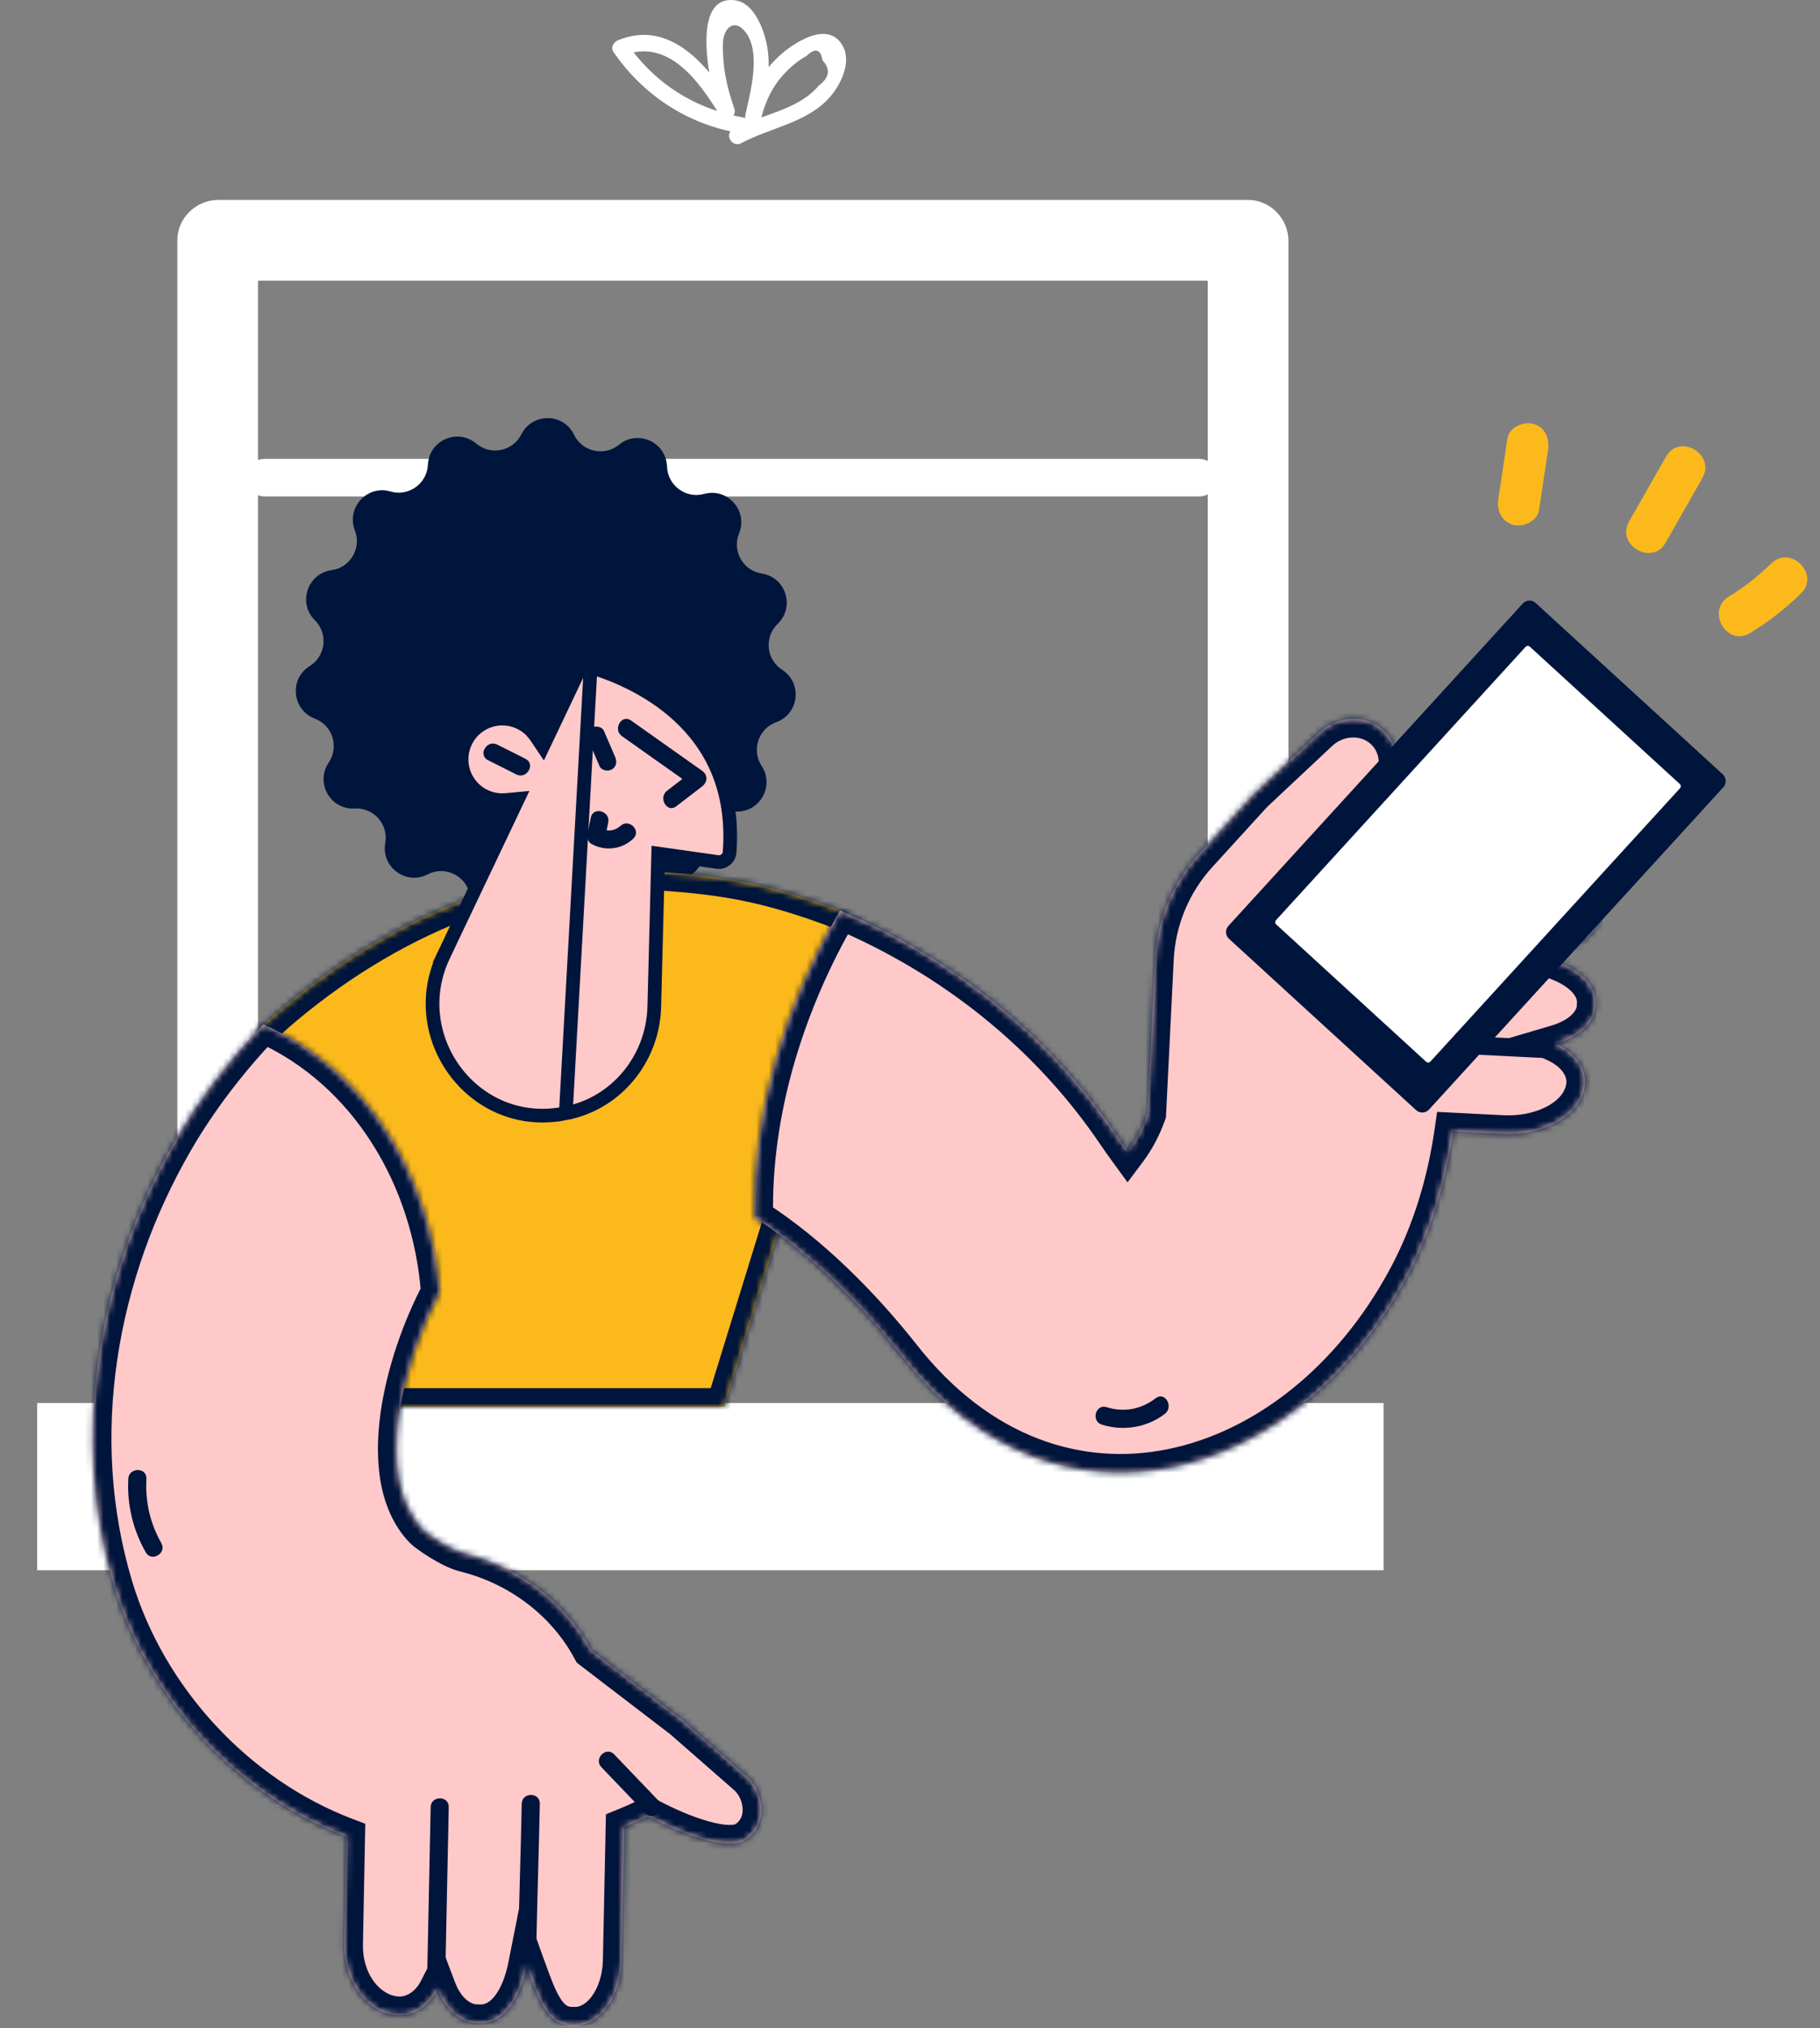
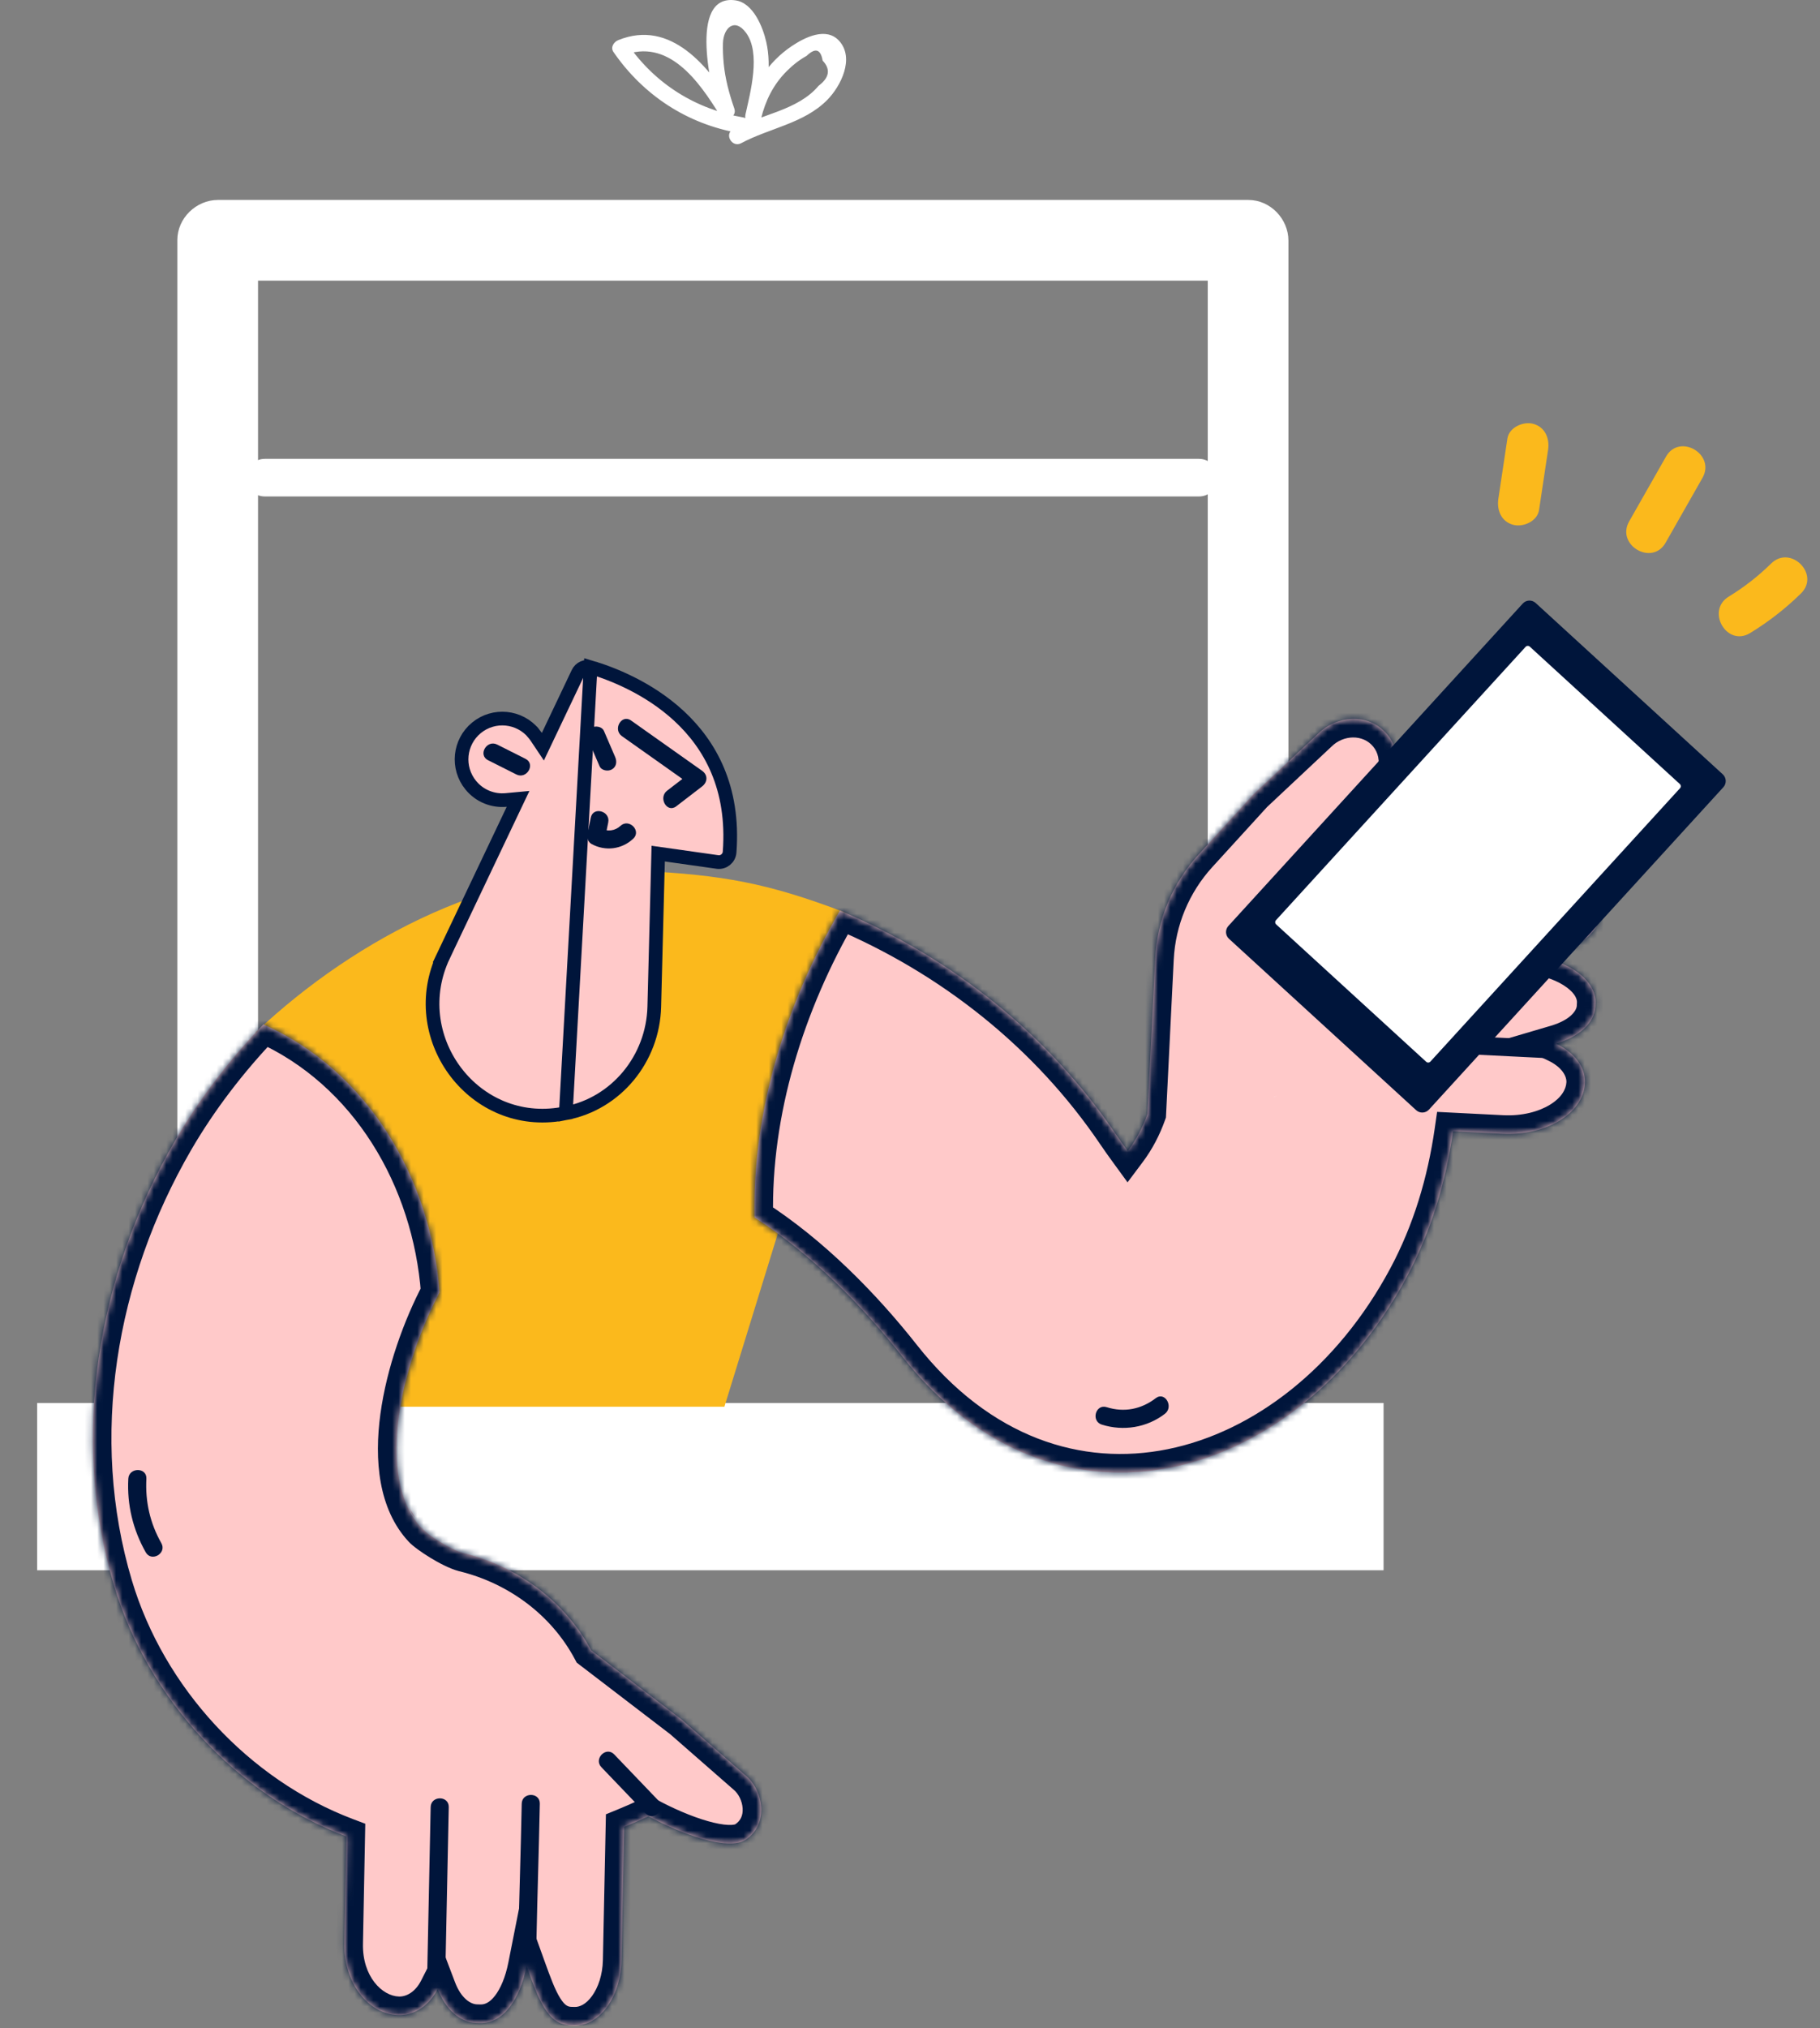
<svg xmlns="http://www.w3.org/2000/svg" width="290" height="323" viewBox="0 0 290 323" fill="none">
  <rect x="0" y="0" width="290" height="323" fill="#808080" stroke="none" />
  <g clip-path="url(#clip0_56_53582)">
    <path d="M198.916 31.841H34.732C31.278 31.841 28.26 34.723 28.26 38.222V231.184C28.26 234.637 31.143 237.654 34.642 237.654H198.826C200.644 237.654 202.066 237.035 203.094 236.067C204.406 235.045 205.298 233.452 205.298 231.277V38.312C205.298 34.858 202.415 31.841 198.916 31.841ZM143.33 224.803H41.114V44.693H192.443V224.803H143.33Z" fill="white" />
    <path d="M42.24 79.061H190.993C194.852 79.061 194.858 73.066 190.993 73.066H42.24C38.38 73.066 38.374 79.061 42.24 79.061Z" fill="white" />
    <path d="M220.459 223.418H5.918V250.051H220.459V223.418Z" fill="white" />
    <path d="M118.482 18.714C110.849 17.394 104.388 13.375 99.974 6.98C99.718 7.611 99.462 8.238 99.205 8.869C106.458 5.933 111.365 12.939 114.661 18.284C115.396 19.477 117.505 18.72 117.009 17.293C116.187 14.926 115.54 12.531 115.309 10.023C115.213 8.987 115.168 7.932 115.196 6.893C115.261 4.45 117.046 2.764 118.862 5.207C121.277 8.452 119.552 14.723 118.777 18.244C118.423 19.851 120.864 20.541 121.255 18.928C121.962 16.032 123.206 13.49 125.329 11.357C126.277 10.403 127.344 9.547 128.527 8.897C129.912 7.566 130.762 7.816 131.08 9.651C132.378 11.025 132.164 12.362 130.433 13.662C127.164 17.58 121.151 18.255 116.809 20.58C115.351 21.363 116.646 23.581 118.107 22.798C122.603 20.392 128.116 19.663 131.818 15.911C133.966 13.735 136.207 9.302 133.73 6.527C131.669 4.219 128.228 5.953 126.165 7.335C122.339 9.905 119.856 13.808 118.775 18.244C119.599 18.472 120.427 18.7 121.252 18.928C122.119 14.982 123.012 10.707 122.097 6.685C121.556 4.306 120.022 0.453 117.184 0.054C109.515 -1.027 113.462 14.915 114.526 17.974C115.309 17.645 116.092 17.315 116.874 16.983C112.981 10.673 106.911 2.992 98.516 6.389C97.812 6.673 97.229 7.523 97.747 8.278C102.511 15.179 109.504 19.761 117.789 21.194C119.408 21.473 120.101 18.998 118.473 18.717L118.482 18.714Z" fill="white" />
-     <path d="M106.285 74.287C106.379 77.314 109.278 79.456 112.195 78.654C115.937 77.627 119.227 81.343 117.762 84.939C116.619 87.742 118.396 90.879 121.386 91.334C125.219 91.919 126.716 96.656 123.918 99.341C121.733 101.436 122.084 105.026 124.629 106.66C127.893 108.755 127.338 113.691 123.688 115.005C120.84 116.029 119.7 119.451 121.364 121.982C123.495 125.227 120.982 129.506 117.111 129.221C114.093 129 111.662 131.661 112.151 134.647C112.779 138.477 108.744 141.365 105.325 139.529C102.66 138.097 99.357 139.538 98.59 142.468C97.608 146.221 92.746 147.217 90.368 144.149C88.515 141.757 84.913 141.728 83.021 144.092C80.597 147.122 75.753 146.051 74.828 142.281C74.108 139.339 70.828 137.848 68.138 139.238C64.69 141.02 60.699 138.069 61.387 134.249C61.924 131.269 59.534 128.57 56.512 128.747C52.638 128.972 50.191 124.652 52.373 121.442C54.075 118.936 52.989 115.501 50.157 114.43C46.529 113.059 46.049 108.116 49.345 106.072C51.918 104.476 52.322 100.893 50.169 98.766C47.41 96.036 48.982 91.328 52.825 90.8C55.821 90.389 57.649 87.283 56.547 84.462C55.136 80.844 58.486 77.181 62.211 78.265C65.116 79.112 68.046 77.014 68.188 73.99C68.368 70.113 72.918 68.128 75.879 70.634C78.191 72.59 81.721 71.866 83.078 69.162C84.821 65.692 89.781 65.73 91.467 69.228C92.784 71.955 96.301 72.732 98.641 70.814C101.64 68.356 106.158 70.41 106.278 74.29L106.285 74.287Z" fill="#00153B" />
    <mask id="path-6-inside-1_56_53582" fill="white">
      <path fill-rule="evenodd" clip-rule="evenodd" d="M101.985 138.675C115.217 139.318 122.408 140.656 134.49 145.247C142.531 149.272 137.943 161.27 133.165 173.766C130.055 181.901 126.864 190.247 127.023 196.742C126.129 196.226 125.223 195.724 124.307 195.239L115.429 224.009H46.325L49.428 214.575C48.127 205.916 44.151 180.077 40.737 164.389C57.004 149.083 79.43 137.58 101.985 138.675Z" />
    </mask>
    <path fill-rule="evenodd" clip-rule="evenodd" d="M101.985 138.675C115.217 139.318 122.408 140.656 134.49 145.247C142.531 149.272 137.943 161.27 133.165 173.766C130.055 181.901 126.864 190.247 127.023 196.742C126.129 196.226 125.223 195.724 124.307 195.239L115.429 224.009H46.325L49.428 214.575C48.127 205.916 44.151 180.077 40.737 164.389C57.004 149.083 79.43 137.58 101.985 138.675Z" fill="#FBB91C" />
-     <path d="M134.49 145.247L135.815 142.601L135.681 142.534L135.541 142.481L134.49 145.247ZM101.985 138.675L102.129 135.719L102.129 135.719L101.985 138.675ZM133.165 173.766L130.401 172.709L133.165 173.766ZM127.023 196.742L125.543 199.304L130.111 201.942L129.981 196.669L127.023 196.742ZM124.307 195.239L125.689 192.623L122.532 190.954L121.479 194.367L124.307 195.239ZM115.429 224.009V226.968H117.613L118.257 224.881L115.429 224.009ZM46.325 224.009L43.514 223.085L42.237 226.968H46.325V224.009ZM49.428 214.575L52.239 215.499L52.459 214.831L52.354 214.135L49.428 214.575ZM40.737 164.389L38.709 162.234L37.49 163.382L37.846 165.019L40.737 164.389ZM135.541 142.481C123.135 137.766 115.633 136.376 102.129 135.719L101.842 141.631C114.8 142.261 121.681 143.545 133.439 148.013L135.541 142.481ZM135.929 174.823C138.277 168.683 140.766 162.217 141.563 156.757C141.965 154.001 141.986 151.214 141.156 148.712C140.286 146.092 138.539 143.965 135.815 142.601L133.166 147.893C134.462 148.542 135.156 149.423 135.539 150.576C135.96 151.846 136.043 153.594 135.707 155.902C135.025 160.571 132.832 166.352 130.401 172.709L135.929 174.823ZM129.981 196.669C129.913 193.884 130.569 190.524 131.704 186.714C132.833 182.926 134.365 178.913 135.929 174.823L130.401 172.709C128.855 176.753 127.237 180.981 126.032 185.024C124.834 189.044 123.974 193.105 124.065 196.814L129.981 196.669ZM122.924 197.855C123.806 198.322 124.68 198.806 125.543 199.304L128.503 194.179C127.578 193.645 126.64 193.126 125.689 192.623L122.924 197.855ZM118.257 224.881L127.134 196.112L121.479 194.367L112.602 223.137L118.257 224.881ZM46.325 226.968H115.429V221.05H46.325V226.968ZM46.617 213.65L43.514 223.085L49.136 224.933L52.239 215.499L46.617 213.65ZM37.846 165.019C41.236 180.596 45.198 206.338 46.501 215.015L52.354 214.135C51.056 205.494 47.067 179.559 43.629 163.76L37.846 165.019ZM102.129 135.719C78.513 134.572 55.342 146.584 38.709 162.234L42.765 166.545C58.666 151.583 80.347 140.587 101.842 141.631L102.129 135.719Z" fill="#00153B" mask="url(#path-6-inside-1_56_53582)" />
    <path d="M67.085 243.173C67.139 243.281 67.214 243.388 67.293 243.492C67.666 243.891 68.067 244.267 68.499 244.62C68.184 244.308 67.732 243.843 67.088 243.173H67.085Z" fill="#FFC9C9" />
    <path d="M66.147 241.65C65.724 240.949 65.402 240.411 65.165 240.013C65.446 240.762 65.774 241.432 66.147 241.65Z" fill="#FFC9C9" />
    <path d="M71.771 246.981C71.793 246.984 71.818 246.99 71.843 246.993C71.84 246.993 71.836 246.99 71.833 246.987C71.805 246.978 71.767 246.968 71.739 246.959C71.752 246.968 71.761 246.975 71.771 246.984V246.981Z" fill="#FFC9C9" />
    <mask id="path-11-inside-2_56_53582" fill="white">
      <path fill-rule="evenodd" clip-rule="evenodd" d="M210.116 116.751L199.815 126.406V126.399L190.968 136.098C186.812 140.655 184.373 146.517 184.067 152.675L182.845 177.379C182.098 179.476 181.075 181.463 179.698 183.3C179.051 182.412 178.41 181.518 177.788 180.598C166.93 164.552 151.443 152.406 133.844 144.999C125.196 159.831 119.857 177.053 120.232 193.879C129.275 199.659 137.494 208.035 143.774 216.005C168.451 247.325 206.652 235.997 224.118 203.419C228.036 196.11 230.367 188.242 231.534 180.151L239.381 180.545C246.417 180.894 252.312 177.285 252.548 172.484C252.674 169.908 250.806 167.561 247.92 166.194C251.546 165.126 254.073 162.943 254.202 160.316L254.231 159.768C254.41 156.124 249.933 152.87 244.031 152.143C249.977 152.001 254.754 149.204 254.933 145.56L254.962 145.012C255.157 141.074 249.911 137.584 243.304 137.257L215.132 135.864L212.488 135.594L218.982 129.433C222.461 126.009 224.058 120.6 221.087 117.003C218.018 113.287 212.841 114.068 210.116 116.751Z" />
    </mask>
    <path fill-rule="evenodd" clip-rule="evenodd" d="M210.116 116.751L199.815 126.406V126.399L190.968 136.098C186.812 140.655 184.373 146.517 184.067 152.675L182.845 177.379C182.098 179.476 181.075 181.463 179.698 183.3C179.051 182.412 178.41 181.518 177.788 180.598C166.93 164.552 151.443 152.406 133.844 144.999C125.196 159.831 119.857 177.053 120.232 193.879C129.275 199.659 137.494 208.035 143.774 216.005C168.451 247.325 206.652 235.997 224.118 203.419C228.036 196.11 230.367 188.242 231.534 180.151L239.381 180.545C246.417 180.894 252.312 177.285 252.548 172.484C252.674 169.908 250.806 167.561 247.92 166.194C251.546 165.126 254.073 162.943 254.202 160.316L254.231 159.768C254.41 156.124 249.933 152.87 244.031 152.143C249.977 152.001 254.754 149.204 254.933 145.56L254.962 145.012C255.157 141.074 249.911 137.584 243.304 137.257L215.132 135.864L212.488 135.594L218.982 129.433C222.461 126.009 224.058 120.6 221.087 117.003C218.018 113.287 212.841 114.068 210.116 116.751Z" fill="#FFC9C9" />
    <path d="M199.815 126.406H196.856V133.235L201.839 128.565L199.815 126.406ZM210.116 116.751L212.139 118.91L212.166 118.886L212.192 118.86L210.116 116.751ZM199.815 126.399H202.775V118.765L197.629 124.405L199.815 126.399ZM190.968 136.098L188.782 134.103L188.781 134.104L190.968 136.098ZM184.067 152.675L181.112 152.528L181.112 152.529L184.067 152.675ZM182.845 177.379L185.633 178.373L185.779 177.962L185.801 177.525L182.845 177.379ZM179.698 183.3L177.307 185.043L179.665 188.278L182.066 185.075L179.698 183.3ZM177.788 180.598L180.239 178.94L180.238 178.94L177.788 180.598ZM133.844 144.999L134.992 142.271L132.596 141.263L131.287 143.508L133.844 144.999ZM120.232 193.879L117.274 193.945L117.309 195.523L118.639 196.373L120.232 193.879ZM143.774 216.005L146.098 214.173L146.098 214.173L143.774 216.005ZM224.118 203.419L226.726 204.817L226.727 204.817L224.118 203.419ZM231.534 180.151L231.682 177.195L228.99 177.06L228.605 179.728L231.534 180.151ZM239.381 180.545L239.232 183.5L239.234 183.5L239.381 180.545ZM252.548 172.484L255.504 172.63L255.504 172.629L252.548 172.484ZM247.92 166.194L247.084 163.355L239.64 165.547L246.653 168.868L247.92 166.194ZM254.202 160.316L251.247 160.164L251.247 160.171L254.202 160.316ZM254.231 159.768L257.186 159.921L257.186 159.914L254.231 159.768ZM244.031 152.143L243.961 149.184L243.669 155.08L244.031 152.143ZM254.933 145.56L251.978 145.407L251.978 145.414L254.933 145.56ZM254.962 145.012L257.917 145.164L257.917 145.158L254.962 145.012ZM243.304 137.257L243.45 134.301L243.45 134.301L243.304 137.257ZM215.132 135.864L214.83 138.808L214.908 138.816L214.986 138.82L215.132 135.864ZM212.488 135.594L210.451 133.447L205.778 137.881L212.187 138.537L212.488 135.594ZM218.982 129.433L221.019 131.579L221.039 131.561L221.058 131.542L218.982 129.433ZM221.087 117.003L218.805 118.887L218.805 118.888L221.087 117.003ZM201.839 128.565L212.139 118.91L208.092 114.592L197.792 124.247L201.839 128.565ZM196.856 126.399V126.406H202.775V126.399H196.856ZM193.154 138.092L202.002 128.394L197.629 124.405L188.782 134.103L193.154 138.092ZM187.023 152.822C187.295 147.35 189.462 142.141 193.154 138.091L188.781 134.104C184.162 139.169 181.452 145.684 181.112 152.528L187.023 152.822ZM185.801 177.525L187.023 152.821L181.112 152.529L179.89 177.233L185.801 177.525ZM180.058 176.385C179.4 178.232 178.511 179.949 177.33 181.525L182.066 185.075C183.639 182.976 184.795 180.721 185.633 178.373L180.058 176.385ZM182.089 181.557C181.45 180.68 180.832 179.818 180.239 178.94L175.337 182.256C175.987 183.218 176.651 184.144 177.307 185.043L182.089 181.557ZM180.238 178.94C169.035 162.384 153.08 149.884 134.992 142.271L132.696 147.726C149.806 154.927 164.824 166.72 175.337 182.257L180.238 178.94ZM131.287 143.508C122.421 158.715 116.884 176.47 117.274 193.945L123.191 193.813C122.83 177.636 127.97 160.948 136.4 146.489L131.287 143.508ZM118.639 196.373C127.313 201.916 135.296 210.027 141.449 217.836L146.098 214.173C139.692 206.043 131.237 197.401 121.826 191.386L118.639 196.373ZM141.449 217.836C154.43 234.311 171.248 239.8 187.235 236.575C203.071 233.38 217.657 221.734 226.726 204.817L221.51 202.021C213.114 217.682 199.866 227.989 186.065 230.773C172.417 233.526 157.795 229.019 146.098 214.173L141.449 217.836ZM226.727 204.817C230.833 197.156 233.255 188.947 234.463 180.573L228.605 179.728C227.479 187.537 225.239 195.065 221.51 202.021L226.727 204.817ZM239.529 177.589L231.682 177.195L231.386 183.106L239.232 183.5L239.529 177.589ZM249.593 172.339C249.537 173.475 248.797 174.803 246.969 175.922C245.157 177.031 242.529 177.738 239.528 177.589L239.234 183.5C243.268 183.701 247.106 182.778 250.059 180.969C252.998 179.171 255.323 176.294 255.504 172.63L249.593 172.339ZM246.653 168.868C248.944 169.953 249.638 171.416 249.593 172.34L255.504 172.629C255.711 168.399 252.668 165.169 249.186 163.52L246.653 168.868ZM251.247 160.171C251.214 160.847 250.343 162.396 247.084 163.355L248.755 169.033C252.75 167.857 256.933 165.04 257.158 160.462L251.247 160.171ZM251.275 159.616L251.247 160.164L257.158 160.469L257.186 159.921L251.275 159.616ZM243.669 155.08C246.214 155.393 248.3 156.239 249.649 157.239C251.036 158.267 251.298 159.153 251.275 159.623L257.186 159.914C257.343 156.74 255.456 154.176 253.174 152.485C250.854 150.765 247.751 149.62 244.393 149.206L243.669 155.08ZM251.978 145.414C251.955 145.884 251.607 146.739 250.125 147.625C248.684 148.488 246.524 149.123 243.961 149.184L244.102 155.101C247.484 155.02 250.686 154.187 253.164 152.704C255.602 151.245 257.732 148.88 257.889 145.705L251.978 145.414ZM252.006 144.859L251.978 145.407L257.889 145.712L257.917 145.164L252.006 144.859ZM243.157 140.212C246.016 140.354 248.444 141.179 250.045 142.244C251.712 143.353 252.031 144.36 252.006 144.865L257.917 145.158C258.088 141.726 255.882 139.019 253.323 137.317C250.697 135.57 247.198 134.487 243.45 134.301L243.157 140.212ZM214.986 138.82L243.157 140.212L243.45 134.301L215.278 132.909L214.986 138.82ZM212.187 138.537L214.83 138.808L215.433 132.921L212.79 132.65L212.187 138.537ZM216.945 127.286L210.451 133.447L214.525 137.74L221.019 131.579L216.945 127.286ZM218.805 118.888C219.599 119.849 219.878 121.129 219.556 122.682C219.226 124.272 218.28 125.972 216.906 127.324L221.058 131.542C223.163 129.47 224.755 126.753 225.351 123.884C225.954 120.978 225.546 117.755 223.368 115.119L218.805 118.888ZM212.192 118.86C214.044 117.037 217.142 116.874 218.805 118.887L223.369 115.119C218.894 109.699 211.639 111.099 208.039 114.643L212.192 118.86Z" fill="#00153B" mask="url(#path-11-inside-2_56_53582)" />
    <path d="M246.24 151.296C236.197 150.8 226.153 150.304 216.11 149.805C214.256 149.713 214.259 152.598 216.11 152.69C226.153 153.186 236.197 153.682 246.24 154.181C248.093 154.273 248.09 151.388 246.24 151.296Z" fill="#00153B" />
    <path d="M246.088 165.598C236.212 165.109 226.339 164.622 216.463 164.132C214.61 164.041 214.613 166.925 216.463 167.017C226.339 167.507 236.212 167.994 246.088 168.483C247.942 168.575 247.939 165.69 246.088 165.598Z" fill="#00153B" />
    <mask id="path-15-inside-3_56_53582" fill="white">
      <path fill-rule="evenodd" clip-rule="evenodd" d="M67.29 243.492C68.061 244.32 71.717 246.757 73.896 247.338C82.514 249.445 90.041 255.004 94.201 262.8L108.667 273.868L118.817 282.741C121.634 285.086 122.6 290.467 118.78 292.983C115.993 294.818 108.473 292.013 103.323 289.224C102.049 289.823 100.763 290.389 99.464 290.919L99.024 312.195C98.904 317.996 95.523 322.654 91.51 322.55L90.951 322.534C87.277 322.437 85.847 318.466 83.967 313.251L83.907 313.083C82.857 318.381 80.191 322.253 76.481 322.155L75.922 322.139C73.244 322.069 70.946 319.889 69.743 316.726C68.445 319.279 66.121 320.96 63.495 320.891C58.607 320.764 54.746 315.652 54.875 309.474L55.204 292.447C37.715 285.831 23.548 270.447 18.187 252.545C11.077 228.796 15.542 202.935 27.89 181.657C31.609 175.248 36.402 168.922 41.968 163.124C58.759 170.584 68.683 187.765 70.04 205.808C64.256 216.753 59.416 235.04 67.29 243.492Z" />
    </mask>
    <path fill-rule="evenodd" clip-rule="evenodd" d="M67.29 243.492C68.061 244.32 71.717 246.757 73.896 247.338C82.514 249.445 90.041 255.004 94.201 262.8L108.667 273.868L118.817 282.741C121.634 285.086 122.6 290.467 118.78 292.983C115.993 294.818 108.473 292.013 103.323 289.224C102.049 289.823 100.763 290.389 99.464 290.919L99.024 312.195C98.904 317.996 95.523 322.654 91.51 322.55L90.951 322.534C87.277 322.437 85.847 318.466 83.967 313.251L83.907 313.083C82.857 318.381 80.191 322.253 76.481 322.155L75.922 322.139C73.244 322.069 70.946 319.889 69.743 316.726C68.445 319.279 66.121 320.96 63.495 320.891C58.607 320.764 54.746 315.652 54.875 309.474L55.204 292.447C37.715 285.831 23.548 270.447 18.187 252.545C11.077 228.796 15.542 202.935 27.89 181.657C31.609 175.248 36.402 168.922 41.968 163.124C58.759 170.584 68.683 187.765 70.04 205.808C64.256 216.753 59.416 235.04 67.29 243.492Z" fill="#FFC9C9" />
    <path d="M73.896 247.338L73.132 250.197L73.163 250.205L73.193 250.212L73.896 247.338ZM67.29 243.492L69.456 241.475L69.456 241.475L67.29 243.492ZM94.201 262.8L91.59 264.193L91.892 264.76L92.402 265.15L94.201 262.8ZM108.667 273.868L110.614 271.641L110.541 271.577L110.465 271.518L108.667 273.868ZM118.817 282.741L116.87 284.969L116.897 284.993L116.924 285.016L118.817 282.741ZM118.78 292.983L117.152 290.511L117.152 290.511L118.78 292.983ZM103.323 289.224L104.733 286.622L103.418 285.91L102.065 286.546L103.323 289.224ZM99.464 290.919L98.346 288.179L96.546 288.914L96.506 290.858L99.464 290.919ZM99.024 312.195L96.066 312.134L99.024 312.195ZM91.51 322.55L91.426 325.508L91.433 325.508L91.51 322.55ZM90.951 322.534L91.034 319.576L91.029 319.576L90.951 322.534ZM83.967 313.251L86.751 312.248L86.751 312.248L83.967 313.251ZM83.907 313.083L86.691 312.08L83.076 302.048L81.004 312.507L83.907 313.083ZM76.481 322.155L76.397 325.113L76.403 325.113L76.481 322.155ZM75.922 322.139L76.005 319.181L75.999 319.181L75.922 322.139ZM69.743 316.726L72.509 315.674L70.133 309.427L67.105 315.385L69.743 316.726ZM63.495 320.891L63.573 317.933L63.571 317.932L63.495 320.891ZM54.875 309.474L57.834 309.536L57.834 309.531L54.875 309.474ZM55.204 292.447L58.163 292.504L58.203 290.418L56.251 289.68L55.204 292.447ZM18.187 252.545L15.353 253.394L15.353 253.394L18.187 252.545ZM27.89 181.657L25.331 180.171L25.331 180.171L27.89 181.657ZM41.968 163.124L43.17 160.42L41.272 159.576L39.834 161.075L41.968 163.124ZM70.04 205.808L72.657 207.19L73.055 206.436L72.991 205.586L70.04 205.808ZM74.659 244.479C74.003 244.304 72.847 243.741 71.61 242.984C71.031 242.629 70.5 242.272 70.085 241.97C69.618 241.629 69.442 241.461 69.456 241.475L65.125 245.509C65.812 246.247 67.232 247.243 68.52 248.031C69.849 248.845 71.61 249.791 73.132 250.197L74.659 244.479ZM96.811 261.407C92.229 252.818 83.978 246.756 74.598 244.463L73.193 250.212C81.05 252.133 87.853 257.189 91.59 264.193L96.811 261.407ZM92.402 265.15L106.868 276.219L110.465 271.518L95.999 260.45L92.402 265.15ZM106.719 276.096L116.87 284.969L120.765 280.513L110.614 271.641L106.719 276.096ZM116.924 285.016C117.661 285.629 118.262 286.779 118.333 287.974C118.398 289.067 118.026 289.936 117.152 290.511L120.407 295.454C123.354 293.514 124.408 290.435 124.241 287.623C124.08 284.912 122.791 282.199 120.711 280.467L116.924 285.016ZM117.152 290.511C117.213 290.471 116.96 290.643 116.035 290.605C115.176 290.57 114.061 290.366 112.75 289.992C110.139 289.246 107.174 287.944 104.733 286.622L101.914 291.826C104.623 293.293 107.993 294.788 111.125 295.683C112.686 296.129 114.295 296.457 115.791 296.518C117.22 296.577 118.952 296.412 120.407 295.454L117.152 290.511ZM100.582 293.658C101.93 293.108 103.263 292.522 104.581 291.903L102.065 286.546C100.835 287.124 99.596 287.669 98.346 288.179L100.582 293.658ZM96.506 290.858L96.066 312.134L101.983 312.256L102.423 290.98L96.506 290.858ZM96.066 312.134C96.016 314.504 95.299 316.517 94.332 317.849C93.355 319.195 92.338 319.611 91.587 319.591L91.433 325.508C94.695 325.593 97.375 323.732 99.122 321.325C100.879 318.904 101.912 315.687 101.983 312.256L96.066 312.134ZM91.593 319.592L91.034 319.576L90.867 325.492L91.426 325.508L91.593 319.592ZM91.029 319.576C90.531 319.563 90.031 319.403 89.284 318.226C88.447 316.906 87.731 314.967 86.751 312.248L81.183 314.254C82.083 316.751 83.022 319.404 84.288 321.398C85.644 323.535 87.697 325.408 90.873 325.492L91.029 319.576ZM86.751 312.248L86.691 312.08L81.123 314.086L81.183 314.254L86.751 312.248ZM81.004 312.507C80.536 314.868 79.747 316.682 78.858 317.823C78 318.923 77.224 319.214 76.559 319.196L76.403 325.113C79.447 325.193 81.859 323.598 83.525 321.462C85.159 319.366 86.227 316.596 86.809 313.658L81.004 312.507ZM76.564 319.197L76.005 319.181L75.838 325.097L76.397 325.113L76.564 319.197ZM75.999 319.181C75.015 319.155 73.493 318.262 72.509 315.674L66.977 317.778C68.399 321.516 71.474 324.984 75.845 325.097L75.999 319.181ZM67.105 315.385C66.189 317.188 64.785 317.965 63.573 317.933L63.416 323.849C67.457 323.956 70.702 321.37 72.381 318.067L67.105 315.385ZM63.571 317.932C60.914 317.864 57.724 314.762 57.834 309.536L51.916 309.412C51.767 316.541 56.3 323.665 63.418 323.849L63.571 317.932ZM57.834 309.531L58.163 292.504L52.246 292.39L51.916 309.417L57.834 309.531ZM15.353 253.394C20.974 272.166 35.793 288.268 54.157 295.215L56.251 289.68C39.638 283.395 26.122 268.728 21.022 251.697L15.353 253.394ZM25.331 180.171C12.634 202.049 7.975 228.75 15.353 253.394L21.022 251.697C14.18 228.841 18.449 203.821 30.449 183.142L25.331 180.171ZM39.834 161.075C34.115 167.032 29.176 173.546 25.331 180.171L30.449 183.142C34.042 176.951 38.69 170.813 44.103 165.173L39.834 161.075ZM72.991 205.586C71.569 186.687 61.151 168.409 43.17 160.42L40.767 165.828C56.367 172.76 65.796 188.843 67.09 206.03L72.991 205.586ZM69.456 241.475C66.448 238.247 65.562 232.718 66.476 225.983C67.37 219.389 69.897 212.413 72.657 207.19L67.424 204.425C64.4 210.148 61.614 217.788 60.611 225.187C59.627 232.445 60.258 240.285 65.125 245.509L69.456 241.475Z" fill="#00153B" mask="url(#path-15-inside-3_56_53582)" />
    <path d="M104.908 286.723C102.56 284.275 100.212 281.826 97.866 279.375C96.58 278.034 94.542 280.074 95.828 281.415C98.176 283.864 100.524 286.313 102.869 288.764C104.155 290.105 106.193 288.064 104.908 286.723Z" fill="#00153B" />
    <path d="M85.462 309.629C85.645 300.681 85.832 296.172 86.015 287.223C86.052 285.365 83.17 285.365 83.132 287.223C82.949 296.172 82.763 300.681 82.579 309.629C82.542 311.487 85.424 311.487 85.462 309.629Z" fill="#00153B" />
    <path d="M70.968 313.722C71.148 305.071 71.325 296.419 71.505 287.767C71.543 285.909 68.66 285.909 68.622 287.767C68.442 296.419 68.265 305.071 68.085 313.722C68.047 315.58 70.93 315.58 70.968 313.722Z" fill="#00153B" />
    <path d="M202.957 174.657C202.985 174.66 203.225 174.597 203.551 174.502C203.377 174.556 203.2 174.613 203.03 174.657C203.008 174.657 202.979 174.66 202.96 174.657H202.957Z" fill="white" />
    <path d="M90.154 177.274C98.218 175.731 104.041 168.583 104.253 160.322L104.847 137.153L104.878 135.931L106.089 136.102L114.32 137.265L114.321 137.265C115.289 137.402 116.183 136.685 116.257 135.685L116.257 135.684C117.029 125.385 113.092 118.543 108.193 114.011C103.254 109.442 97.303 107.197 94.107 106.252L90.154 177.274ZM90.154 177.274C89.766 177.347 89.377 177.414 88.985 177.472C75.095 179.474 64.62 164.913 70.678 152.175L70.677 152.175L81.725 128.947L82.549 127.217L80.64 127.393C78.561 127.586 76.433 126.776 75.015 125.04L75.014 125.039C72.743 122.263 73.151 118.169 75.925 115.896C78.699 113.624 82.788 114.032 85.059 116.808L85.06 116.808C85.191 116.969 85.313 117.136 85.434 117.316L86.501 118.906L87.323 117.177L92.091 107.153L92.091 107.153C92.451 106.396 93.305 106.015 94.106 106.252L90.154 177.274Z" fill="#FFC9C9" stroke="#00153B" stroke-width="2.18" />
    <path d="M99.099 117.226C102.872 119.896 106.645 122.566 110.418 125.233V122.743C109.045 123.798 107.668 124.854 106.295 125.912C104.842 127.028 106.279 129.534 107.75 128.402C109.124 127.347 110.5 126.292 111.874 125.233C112.761 124.55 112.824 123.413 111.874 122.743C108.101 120.073 104.328 117.403 100.555 114.736C99.036 113.661 97.596 116.161 99.099 117.226Z" fill="#00153B" />
    <path d="M77.764 121.057C79.267 121.812 80.773 122.57 82.276 123.326C83.931 124.157 85.389 121.67 83.732 120.836C82.229 120.08 80.723 119.325 79.22 118.567C77.565 117.736 76.107 120.223 77.764 121.057Z" fill="#00153B" />
    <path d="M93.742 117.855C94.339 119.239 94.936 120.62 95.529 122.004C95.839 122.718 96.887 122.879 97.502 122.522C98.241 122.089 98.33 121.267 98.02 120.547C97.424 119.163 96.827 117.782 96.233 116.398C95.924 115.684 94.876 115.523 94.26 115.88C93.521 116.313 93.433 117.134 93.742 117.855Z" fill="#00153B" />
    <path d="M94.137 130.199C93.96 131.058 93.784 131.918 93.61 132.777C93.484 133.393 93.689 134.089 94.273 134.408C96.458 135.596 99.082 135.258 100.897 133.561C102.255 132.291 100.215 130.256 98.858 131.52C98.002 132.319 96.751 132.474 95.725 131.915C95.946 132.458 96.167 133.002 96.388 133.545C96.565 132.686 96.742 131.826 96.916 130.967C97.288 129.153 94.51 128.379 94.137 130.199Z" fill="#00153B" />
    <path d="M20.444 235.486C20.223 239.622 21.183 243.591 23.22 247.19C24.132 248.804 26.623 247.354 25.707 245.733C23.905 242.548 23.131 239.135 23.327 235.482C23.425 233.628 20.542 233.634 20.444 235.482V235.486Z" fill="#00153B" />
    <path d="M175.572 226.862C179.01 227.94 182.742 227.339 185.612 225.14C187.065 224.028 185.631 221.519 184.157 222.65C181.846 224.42 179.13 224.957 176.336 224.082C174.562 223.525 173.804 226.309 175.569 226.862H175.572Z" fill="#00153B" />
    <path d="M274.508 123.306L244.69 96.018C244.098 95.476 243.179 95.517 242.638 96.11L195.737 147.443C195.195 148.035 195.236 148.955 195.828 149.496L225.646 176.784C226.238 177.326 227.157 177.285 227.698 176.692L274.6 125.359C275.141 124.767 275.1 123.847 274.508 123.306Z" fill="#00153B" />
    <path d="M227.248 169.08L203.344 147.205C203.151 147.028 203.138 146.727 203.315 146.535L243.091 103.004C243.268 102.811 243.568 102.799 243.761 102.976L267.665 124.852C267.858 125.028 267.87 125.329 267.693 125.521L227.917 169.052C227.74 169.245 227.44 169.257 227.248 169.08Z" fill="white" />
    <path d="M245.233 81.217C245.713 78.022 246.193 74.831 246.672 71.636C246.941 69.841 246.221 68.018 244.323 67.497C242.735 67.061 240.459 68.04 240.187 69.847C239.707 73.042 239.227 76.234 238.748 79.428C238.479 81.223 239.199 83.046 241.097 83.568C242.685 84.004 244.961 83.024 245.233 81.217Z" fill="#FBB91C" />
    <path d="M265.399 86.424C267.356 82.983 269.314 79.542 271.271 76.104C273.415 72.334 267.609 68.937 265.465 72.707C263.507 76.148 261.55 79.589 259.592 83.027C257.448 86.797 263.255 90.194 265.399 86.424Z" fill="#FBB91C" />
    <path d="M278.86 100.811C281.794 99.022 284.522 96.902 286.972 94.494C290.069 91.458 285.311 86.699 282.217 89.736C280.155 91.758 277.929 93.496 275.466 95C271.775 97.25 275.151 103.073 278.86 100.811Z" fill="#FBB91C" />
  </g>
  <defs>
    <clipPath id="clip0_56_53582">
      <rect width="290" height="322.551" fill="white" />
    </clipPath>
  </defs>
</svg>